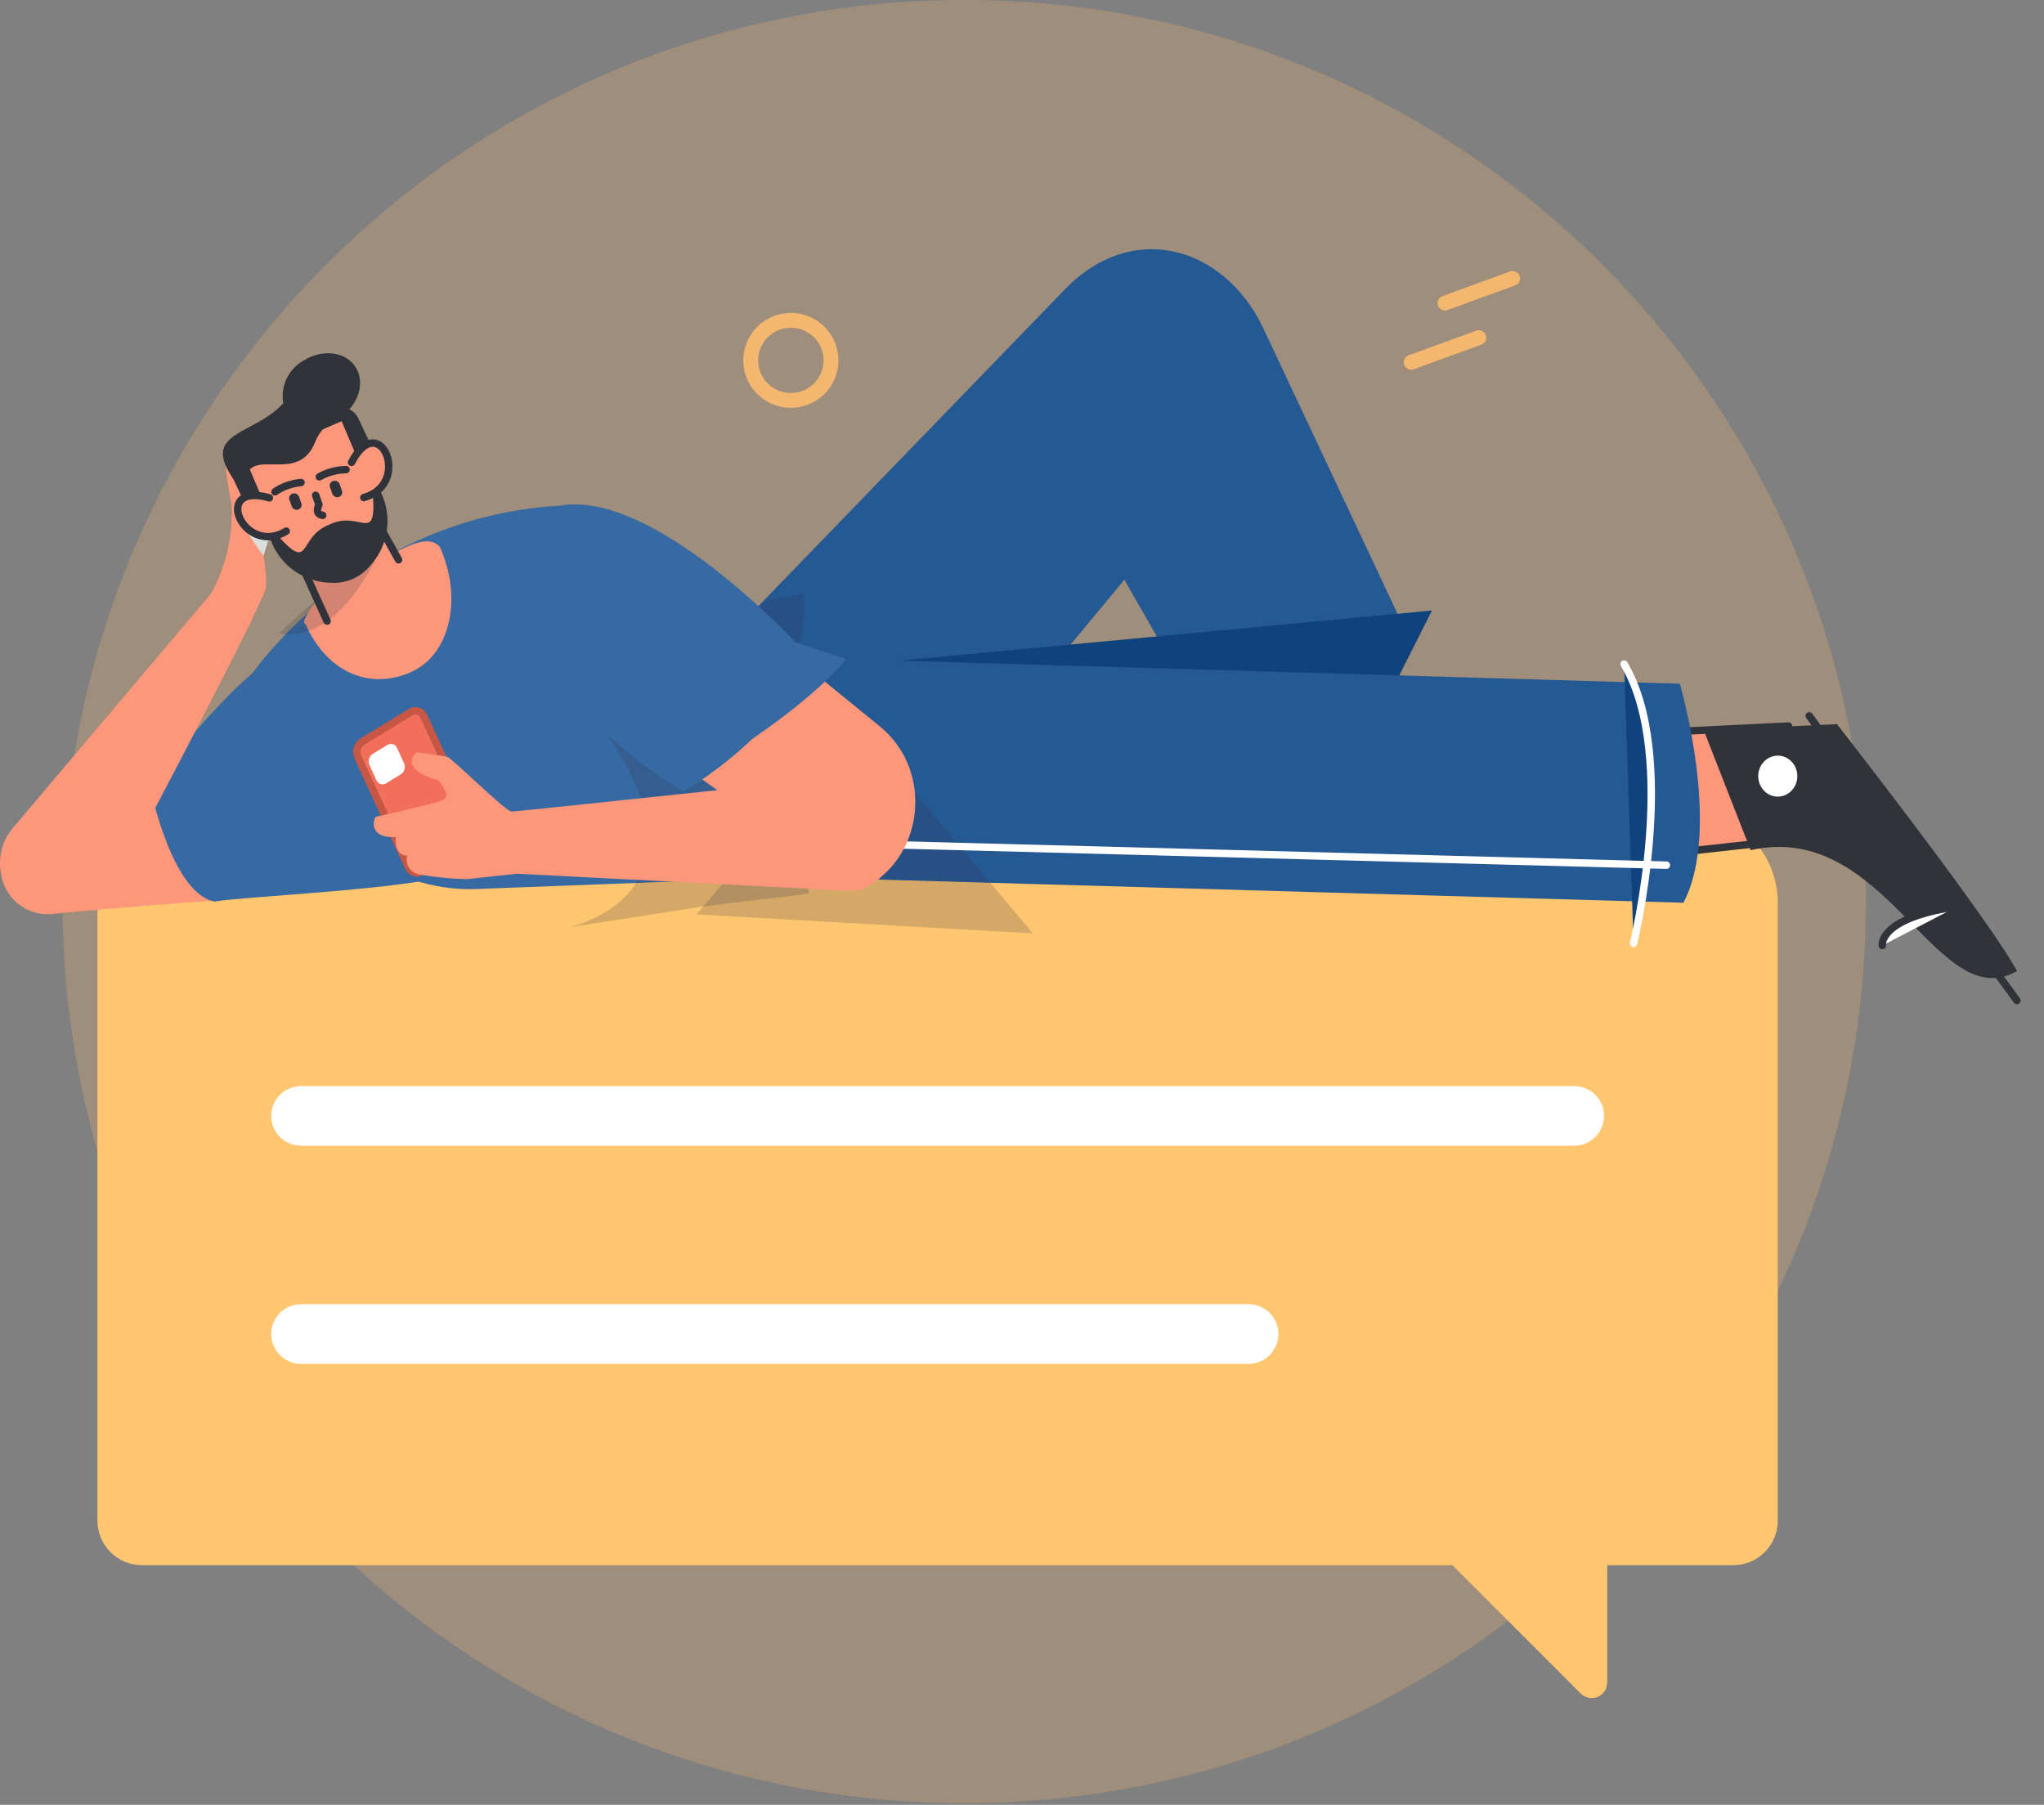
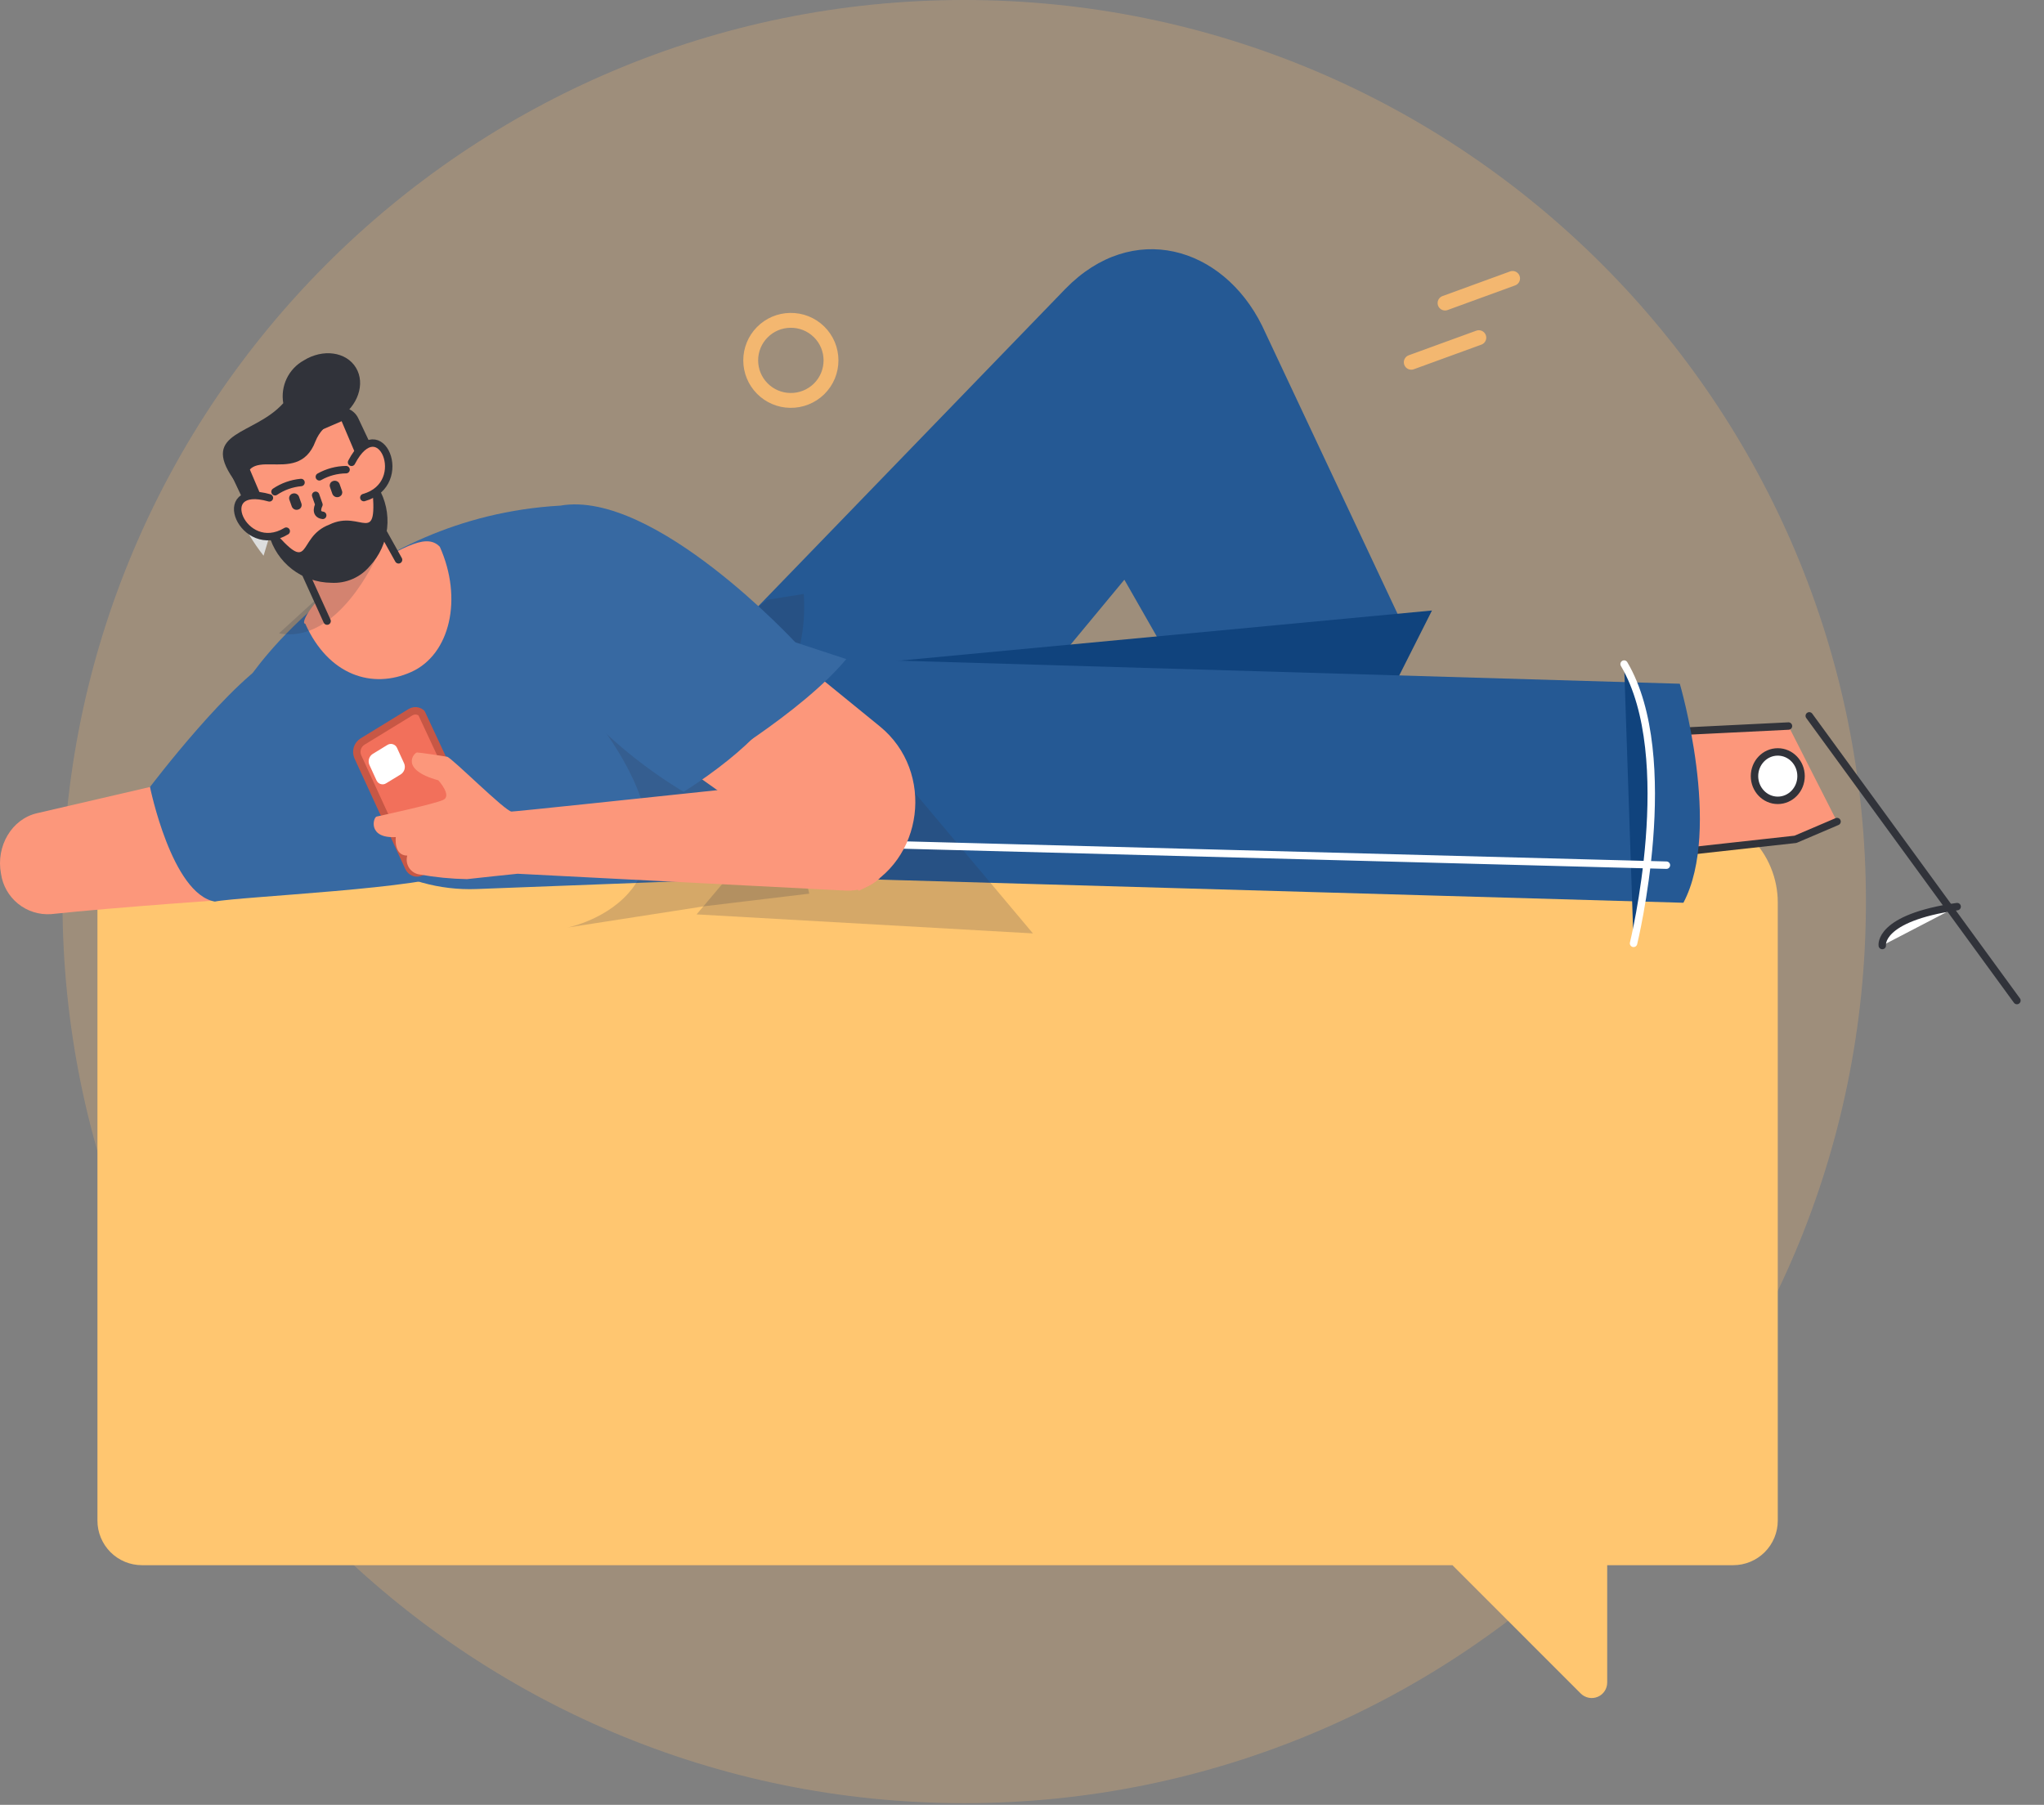
<svg xmlns="http://www.w3.org/2000/svg" width="77" height="68" viewBox="0 0 77 68" fill="none">
  <rect x="0" y="0" width="77" height="68" fill="#808080" stroke="none" />
  <path opacity="0.27" d="M36.323 67.938C55.083 67.938 70.292 52.73 70.292 33.969C70.292 15.209 55.083 0 36.323 0C17.562 0 2.354 15.209 2.354 33.969C2.354 52.73 17.562 67.938 36.323 67.938Z" fill="#F3B770" />
  <path d="M63.51 30.545H7.132C6.677 30.545 6.227 30.634 5.807 30.808C5.387 30.982 5.006 31.237 4.684 31.559C4.363 31.88 4.108 32.262 3.934 32.681C3.76 33.101 3.671 33.551 3.671 34.006V57.293C3.671 57.514 3.714 57.732 3.799 57.935C3.883 58.139 4.007 58.324 4.162 58.48C4.318 58.636 4.503 58.759 4.707 58.844C4.911 58.928 5.129 58.971 5.349 58.971H54.715L59.549 63.806C59.63 63.887 59.734 63.943 59.848 63.965C59.961 63.988 60.078 63.976 60.185 63.932C60.292 63.888 60.383 63.813 60.447 63.717C60.511 63.621 60.545 63.508 60.545 63.393V58.971H65.293C65.738 58.971 66.165 58.794 66.479 58.48C66.794 58.165 66.971 57.738 66.971 57.293V34.006C66.971 33.551 66.881 33.101 66.707 32.681C66.534 32.261 66.278 31.88 65.957 31.559C65.636 31.237 65.254 30.982 64.834 30.808C64.414 30.634 63.964 30.545 63.51 30.545Z" fill="#FFC670" />
-   <path d="M59.303 40.92H11.339C11.041 40.92 10.756 41.039 10.545 41.249C10.334 41.46 10.216 41.746 10.216 42.044C10.216 42.342 10.334 42.627 10.545 42.838C10.756 43.049 11.041 43.167 11.339 43.167H59.303C59.6 43.167 59.886 43.049 60.097 42.838C60.308 42.627 60.426 42.342 60.426 42.044C60.426 41.746 60.308 41.46 60.097 41.249C59.886 41.039 59.6 40.92 59.303 40.92ZM47.037 49.138H11.339C11.041 49.138 10.756 49.257 10.545 49.467C10.334 49.678 10.216 49.964 10.216 50.261C10.216 50.559 10.334 50.845 10.545 51.056C10.756 51.267 11.041 51.385 11.339 51.385H47.037C47.335 51.385 47.621 51.267 47.831 51.056C48.042 50.845 48.16 50.559 48.16 50.261C48.16 49.964 48.042 49.678 47.831 49.467C47.621 49.257 47.335 49.138 47.037 49.138Z" fill="white" />
  <path d="M8.526 28.868L5.651 29.651L1.39 30.64C0.446 30.859 -0.159 31.877 0.037 32.916C0.1 33.361 0.33 33.766 0.679 34.049C1.028 34.332 1.472 34.472 1.921 34.442C4.35 34.181 9.108 33.855 9.108 33.855L8.526 28.868Z" fill="#FC977B" />
  <path d="M8.094 33.969C8.912 33.788 16.338 33.461 17.09 32.859L10.607 25.906L10.522 24.66C8.786 25.505 5.651 29.651 5.651 29.651C5.651 29.651 6.468 33.678 8.094 33.969Z" fill="#3769A2" />
-   <path d="M5.33 31.431C6.696 28.836 9.875 22.766 10.008 22.164C10.177 21.397 9.175 17.188 9.046 16.991C8.917 16.794 8.091 15.91 8.724 19.005C8.783 20.176 8.515 21.34 7.948 22.367L0.477 31.206" fill="#FC977B" />
  <path d="M8.979 19.365C9.23 19.926 9.549 20.454 9.929 20.937L10.36 19.518" fill="#DCDDDD" />
  <path d="M69.204 30.954L67.638 31.623L60.794 32.379L59.158 27.76L67.374 27.355" fill="#FC977B" />
  <path d="M69.204 30.954L67.638 31.623L60.794 32.379L59.158 27.76L67.374 27.355" stroke="#31333A" stroke-width="0.28" stroke-linecap="round" stroke-linejoin="round" />
-   <path d="M64.181 27.512L69.204 27.284C75.486 35.38 75.98 36.589 75.98 36.589C72.93 38.316 71.08 30.879 65.948 32.031L64.181 27.512Z" fill="#31333A" />
  <path d="M68.157 26.971L75.98 37.697" stroke="#31333A" stroke-width="0.28" stroke-linecap="round" stroke-linejoin="round" />
  <path d="M66.971 30.154C67.455 30.154 67.848 29.745 67.848 29.242C67.848 28.738 67.455 28.33 66.971 28.33C66.487 28.33 66.094 28.738 66.094 29.242C66.094 29.745 66.487 30.154 66.971 30.154Z" fill="white" stroke="#31333A" stroke-width="0.28" stroke-linecap="round" stroke-linejoin="round" />
  <path d="M73.728 34.158C70.736 34.587 70.908 35.624 70.908 35.624L73.728 34.158Z" fill="white" />
  <path d="M73.728 34.158C70.736 34.587 70.908 35.624 70.908 35.624" stroke="#31333A" stroke-width="0.28" stroke-linecap="round" stroke-linejoin="round" />
  <path d="M50.703 30.716L50.412 29.023L47.523 22.686L44.025 24.207L47.09 30.88" fill="#DCDDDD" />
  <path opacity="0.34" d="M43.645 25.362C47.044 27.469 51.465 26.023 51.465 26.023L48.357 23.898L43.225 24.126" fill="url(#paint0_linear_4317_8757)" />
  <path d="M50.703 30.716L50.412 29.023L47.523 22.686L44.025 24.207L47.09 30.88" stroke="#31333A" stroke-width="0.28" stroke-linecap="round" stroke-linejoin="round" />
  <path d="M45.062 26.578C45.062 26.578 53.207 26.276 53.164 24.225L47.544 12.271C46.057 9.269 42.656 8.298 40.138 10.879L22.302 29.314L34.745 31.026L42.356 21.842L45.062 26.578Z" fill="#255994" />
  <path d="M34.778 27.354L51.249 28.35L53.944 23.002L31.536 25.112" fill="#10437D" />
  <path d="M63.28 25.761C63.28 25.761 64.888 31.229 63.416 34.013L29.78 33.044L26.049 24.66L63.28 25.761Z" fill="#255994" />
  <g style="mix-blend-mode:plus-darker" opacity="0.2">
    <path d="M32.29 27.284L38.912 35.168L26.241 34.451" fill="#2F3245" />
  </g>
  <path d="M61.182 25.02C63.254 28.534 61.538 35.542 61.538 35.542L61.182 25.02Z" fill="#10437D" />
  <path d="M61.182 25.02C63.254 28.534 61.538 35.542 61.538 35.542M27.339 31.66L62.776 32.597" stroke="white" stroke-width="0.28" stroke-linecap="round" stroke-linejoin="round" />
  <path d="M9.39 25.541C9.39 25.541 13.355 19.486 21.11 19.05L29.54 30.026L29.78 33.044L17.948 33.496C16.563 33.548 15.196 33.167 14.037 32.407C13.334 31.949 12.684 31.414 12.098 30.812" fill="#3769A2" />
  <path d="M15.492 25.318C16.96 24.659 17.442 22.547 16.568 20.6C16 20 14.968 20.841 13.5 21.5C12.032 22.159 11.248 23.5 11.5 23.5C12.374 25.447 14.024 25.977 15.492 25.318Z" fill="#FC977B" />
  <g style="mix-blend-mode:plus-darker" opacity="0.2">
    <path d="M22.215 26.781C27.633 33.697 21.389 34.945 21.389 34.945L26.541 34.144L30.487 33.67L29.042 27.578L22.973 23.123" fill="#2F3245" />
  </g>
  <path d="M12.322 23.401L10.783 20.012L13.706 18.747L15.014 21.092" fill="#FC977B" />
  <g style="mix-blend-mode:plus-darker" opacity="0.2">
    <path d="M10.511 23.861C12.722 24.287 14.17 21.01 14.17 21.01L11.6 21.249L11.5 21.5L12 22.5" fill="#2F3245" />
  </g>
  <path d="M12.322 23.401L10.783 20.012L13.706 18.747L15.014 21.092" stroke="#31333A" stroke-width="0.28" stroke-linecap="round" stroke-linejoin="round" />
  <path d="M14.492 17.866L9.78 20.144L8.786 18.041C8.704 17.871 8.692 17.675 8.753 17.497C8.814 17.318 8.942 17.171 9.111 17.086L12.559 15.419C12.643 15.379 12.734 15.357 12.827 15.353C12.92 15.349 13.012 15.363 13.1 15.395C13.187 15.427 13.267 15.476 13.335 15.539C13.404 15.602 13.459 15.678 13.498 15.762L14.492 17.866Z" fill="#31333A" />
  <path d="M13.157 21.53C12.902 21.638 12.629 21.694 12.352 21.694C12.075 21.695 11.801 21.641 11.546 21.535C11.29 21.43 11.058 21.274 10.863 21.078C10.667 20.883 10.513 20.65 10.408 20.394L9.113 17.343L12.943 15.685L14.238 18.736C14.462 19.25 14.474 19.832 14.272 20.355C14.07 20.879 13.669 21.301 13.157 21.53Z" fill="#FC977B" stroke="#31333A" stroke-width="0.28" stroke-linecap="round" stroke-linejoin="round" />
  <path d="M11.443 13.58C11.163 13.735 10.938 13.974 10.8 14.263C10.662 14.552 10.617 14.876 10.671 15.192C9.576 16.41 7.542 16.247 8.786 18.04L9.26 18.618C8.997 16.426 11.188 18.481 11.884 16.626C12.022 16.281 12.284 16 12.618 15.838C12.666 15.814 12.713 15.787 12.76 15.758C13.482 15.307 13.773 14.455 13.409 13.854C13.045 13.252 12.165 13.13 11.443 13.58ZM14.25 18.366L14.012 18.229C14.259 20.724 13.641 19.162 12.408 19.765C11.126 20.251 11.82 21.779 10.201 19.879L10.134 20.147C10.274 20.663 10.579 21.118 11.001 21.445C11.423 21.771 11.941 21.951 12.475 21.957C12.75 21.974 13.026 21.925 13.28 21.815C13.534 21.705 13.758 21.538 13.935 21.325C14.3 20.932 14.527 20.431 14.584 19.898C14.641 19.365 14.524 18.828 14.25 18.366Z" fill="#31333A" />
  <path d="M10.149 18.758C7.953 18.129 9.153 20.995 10.783 20.012L10.149 18.758Z" fill="#FC977B" />
  <path d="M10.149 18.758C7.953 18.129 9.153 20.995 10.783 20.012" stroke="#31333A" stroke-width="0.28" stroke-linecap="round" stroke-linejoin="round" />
  <path d="M13.244 17.419C14.306 15.379 15.535 18.233 13.706 18.747L13.244 17.419Z" fill="#FC977B" />
  <path d="M13.244 17.419C14.306 15.379 15.535 18.233 13.706 18.747" stroke="#31333A" stroke-width="0.28" stroke-linecap="round" stroke-linejoin="round" />
  <path d="M11.34 18.179C10.989 18.211 10.652 18.331 10.36 18.527L11.34 18.179Z" fill="white" />
  <path d="M11.34 18.179C10.989 18.211 10.652 18.331 10.36 18.527" stroke="#31333A" stroke-width="0.28" stroke-linecap="round" stroke-linejoin="round" />
  <path d="M11.233 19.198C11.186 19.214 11.135 19.211 11.09 19.19C11.045 19.168 11.01 19.131 10.992 19.084L10.9 18.824C10.893 18.801 10.89 18.777 10.892 18.753C10.894 18.729 10.901 18.706 10.912 18.685C10.924 18.663 10.939 18.645 10.958 18.63C10.977 18.615 10.998 18.604 11.021 18.598C11.069 18.582 11.12 18.585 11.165 18.607C11.21 18.628 11.245 18.665 11.263 18.712L11.355 18.972C11.362 18.995 11.365 19.019 11.363 19.043C11.361 19.067 11.354 19.09 11.343 19.111C11.331 19.132 11.316 19.151 11.297 19.166C11.278 19.181 11.257 19.192 11.233 19.198Z" fill="#31333A" />
  <path d="M12.03 17.965C12.337 17.792 12.684 17.699 13.037 17.695L12.03 17.965Z" fill="white" />
  <path d="M12.03 17.965C12.337 17.792 12.684 17.699 13.037 17.695" stroke="#31333A" stroke-width="0.28" stroke-linecap="round" stroke-linejoin="round" />
  <path d="M12.763 18.723C12.798 18.713 12.829 18.693 12.852 18.665C12.876 18.638 12.889 18.603 12.893 18.567C12.895 18.543 12.892 18.519 12.884 18.496L12.792 18.236C12.774 18.189 12.739 18.152 12.694 18.131C12.649 18.11 12.598 18.107 12.551 18.122C12.516 18.131 12.485 18.151 12.461 18.179C12.438 18.207 12.424 18.242 12.421 18.278C12.419 18.302 12.422 18.326 12.43 18.349L12.521 18.609C12.54 18.655 12.575 18.693 12.62 18.714C12.664 18.735 12.716 18.738 12.763 18.723Z" fill="#31333A" />
  <path d="M11.891 18.661L12.015 19.014C12.015 19.014 11.823 19.372 12.157 19.417" fill="white" />
  <path d="M11.891 18.661L12.015 19.014C12.015 19.014 11.823 19.372 12.157 19.417" stroke="#31333A" stroke-width="0.28" stroke-linecap="round" stroke-linejoin="round" />
  <path d="M32.359 33.558L23.075 26.971L27.786 23.002L33.145 27.368C35.234 29.07 34.801 32.478 32.359 33.558Z" fill="#FC977B" />
  <g style="mix-blend-mode:plus-darker" opacity="0.2">
    <path d="M30.281 22.377C30.603 27.951 25.18 27.974 25.18 27.974L25.616 25.279L28.895 22.599" fill="#2F3245" />
  </g>
  <path d="M31.88 24.832C30.193 26.867 26.479 29.034 26.479 29.034L28.778 23.811" fill="#3769A2" />
  <path d="M21.045 25.434C22.451 27.94 25.757 29.834 25.757 29.834C30.984 26.489 29.983 24.225 29.983 24.225C29.983 24.225 24.645 18.432 21.11 19.05" fill="#3769A2" />
-   <path d="M17.707 31.727L15.9 32.833C15.836 32.875 15.761 32.894 15.685 32.889C15.609 32.883 15.538 32.852 15.481 32.801C15.444 32.768 15.414 32.727 15.394 32.68L13.479 28.511C13.436 28.411 13.43 28.299 13.461 28.195C13.493 28.091 13.561 28.001 13.653 27.942L15.46 26.836C15.502 26.809 15.55 26.791 15.6 26.784C15.65 26.777 15.7 26.78 15.749 26.795C15.797 26.81 15.841 26.834 15.879 26.868C15.916 26.902 15.946 26.943 15.966 26.989L17.881 31.158C17.924 31.258 17.931 31.37 17.899 31.475C17.867 31.579 17.799 31.668 17.707 31.727Z" fill="#F2705B" stroke="#C75745" stroke-width="0.28" stroke-linecap="round" stroke-linejoin="round" />
+   <path d="M17.707 31.727L15.9 32.833C15.836 32.875 15.761 32.894 15.685 32.889C15.609 32.883 15.538 32.852 15.481 32.801C15.444 32.768 15.414 32.727 15.394 32.68L13.479 28.511C13.436 28.411 13.43 28.299 13.461 28.195C13.493 28.091 13.561 28.001 13.653 27.942L15.46 26.836C15.502 26.809 15.55 26.791 15.6 26.784C15.65 26.777 15.7 26.78 15.749 26.795C15.797 26.81 15.841 26.834 15.879 26.868L17.881 31.158C17.924 31.258 17.931 31.37 17.899 31.475C17.867 31.579 17.799 31.668 17.707 31.727Z" fill="#F2705B" stroke="#C75745" stroke-width="0.28" stroke-linecap="round" stroke-linejoin="round" />
  <path d="M15.098 29.175L14.549 29.51C14.519 29.53 14.484 29.544 14.448 29.549C14.412 29.554 14.375 29.551 14.34 29.54C14.305 29.53 14.273 29.512 14.246 29.487C14.219 29.463 14.197 29.433 14.182 29.399L13.915 28.817C13.884 28.745 13.879 28.663 13.902 28.588C13.925 28.512 13.975 28.447 14.041 28.405L14.59 28.069C14.62 28.049 14.655 28.036 14.691 28.031C14.745 28.023 14.801 28.034 14.849 28.061C14.897 28.087 14.935 28.13 14.957 28.18L15.224 28.762C15.255 28.835 15.26 28.916 15.236 28.992C15.213 29.067 15.164 29.132 15.098 29.175Z" fill="white" />
  <path d="M33.148 33.08C32.98 33.241 32.782 33.366 32.564 33.448C32.346 33.53 32.114 33.566 31.882 33.556L19.499 32.92C19.499 32.92 17.808 33.094 17.592 33.123C16.995 33.112 16.4 33.053 15.813 32.949C15.732 32.939 15.655 32.912 15.586 32.869C15.517 32.826 15.458 32.769 15.413 32.701C15.368 32.633 15.339 32.556 15.327 32.476C15.314 32.396 15.32 32.314 15.342 32.236C14.821 32.236 14.91 31.538 14.91 31.538C13.842 31.596 14.058 30.796 14.186 30.766C14.313 30.737 16.334 30.301 16.69 30.141C17.046 29.981 16.512 29.399 16.512 29.399C15.024 28.991 15.609 28.351 15.711 28.351C15.813 28.351 16.677 28.482 16.843 28.511C17.008 28.54 19.042 30.577 19.271 30.577C19.404 30.577 24.261 30.065 28.265 29.64" fill="#FC977B" />
  <path d="M54.437 11.418L56.981 10.49M53.164 13.649L55.709 12.722M29.768 15.086C29.968 15.09 30.168 15.053 30.354 14.979C30.54 14.905 30.71 14.795 30.853 14.655C30.996 14.514 31.11 14.347 31.188 14.162C31.265 13.977 31.305 13.778 31.305 13.578C31.305 13.377 31.265 13.179 31.188 12.994C31.11 12.809 30.996 12.641 30.853 12.501C30.71 12.361 30.54 12.25 30.354 12.176C30.167 12.102 29.968 12.066 29.768 12.07C29.371 12.075 28.993 12.236 28.715 12.519C28.436 12.801 28.28 13.182 28.28 13.578C28.28 13.975 28.436 14.355 28.715 14.637C28.993 14.919 29.372 15.081 29.768 15.086Z" stroke="#F3B770" stroke-width="0.56" stroke-linecap="round" stroke-linejoin="round" />
  <defs>
    <linearGradient id="paint0_linear_4317_8757" x1="50.583" y1="23.794" x2="44.047" y2="26.379" gradientUnits="userSpaceOnUse">
      <stop offset="0.101" stop-color="#FF7638" />
      <stop offset="0.885" stop-color="#FF3929" />
    </linearGradient>
  </defs>
</svg>